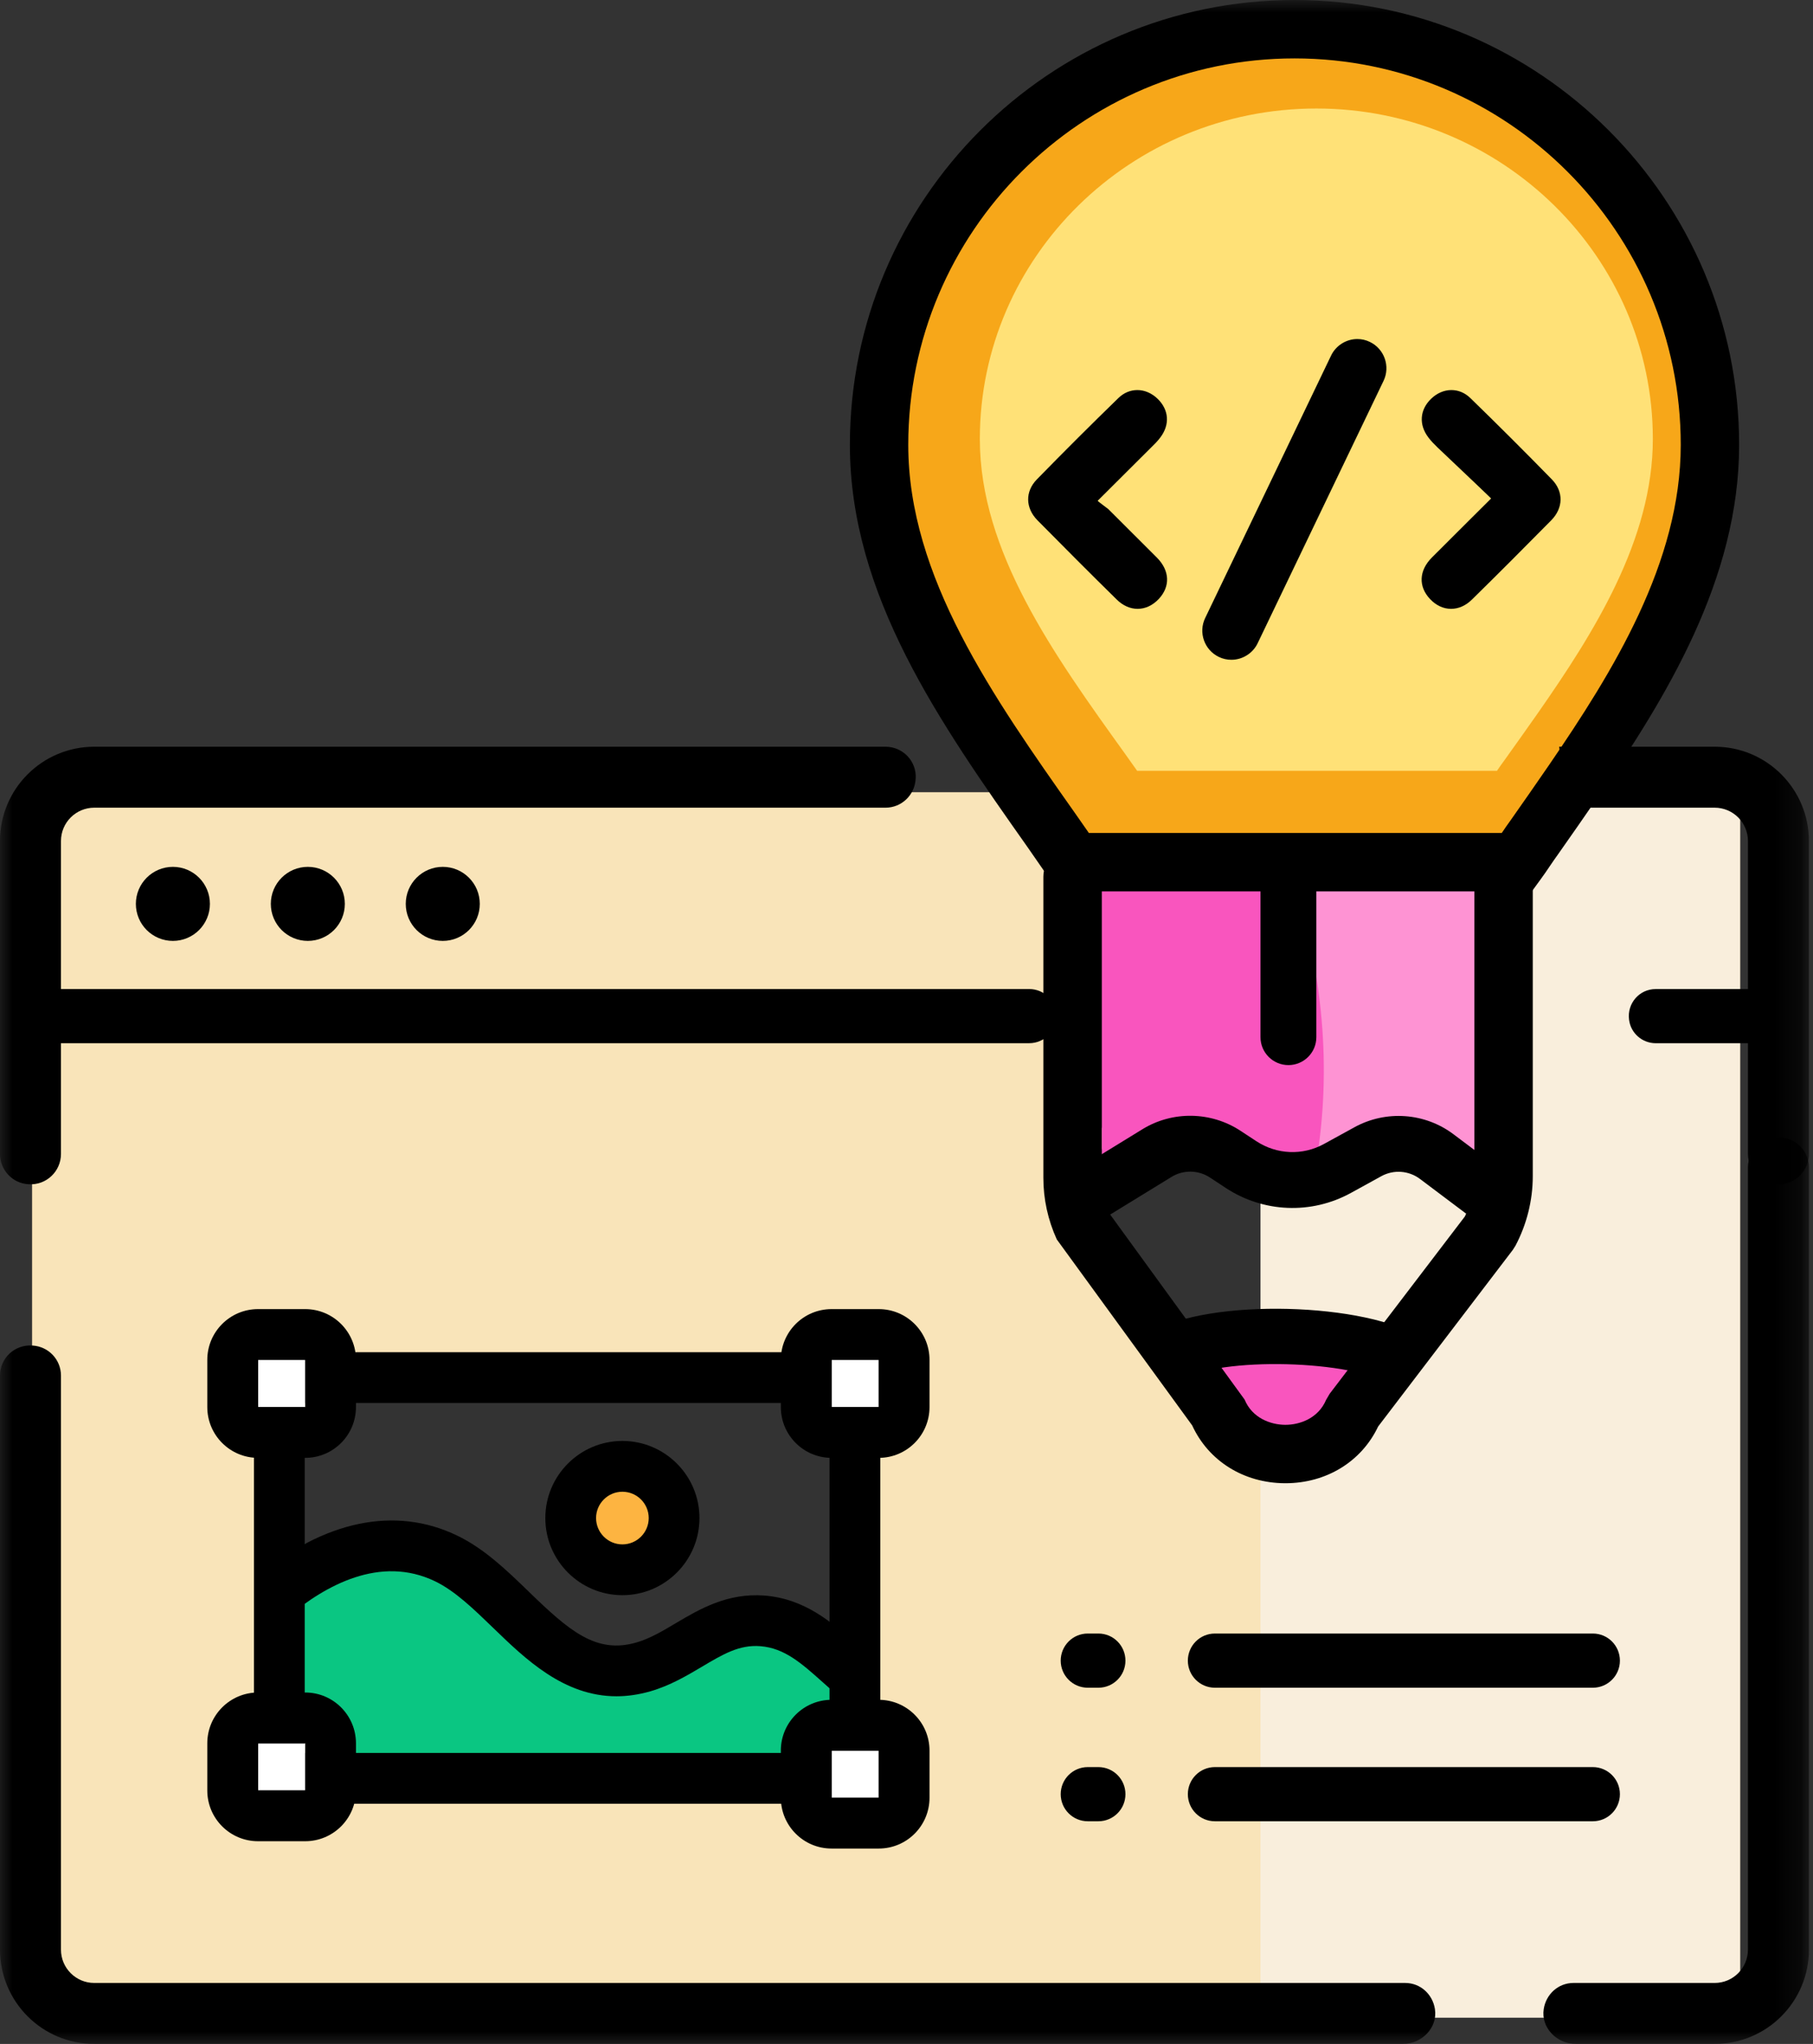
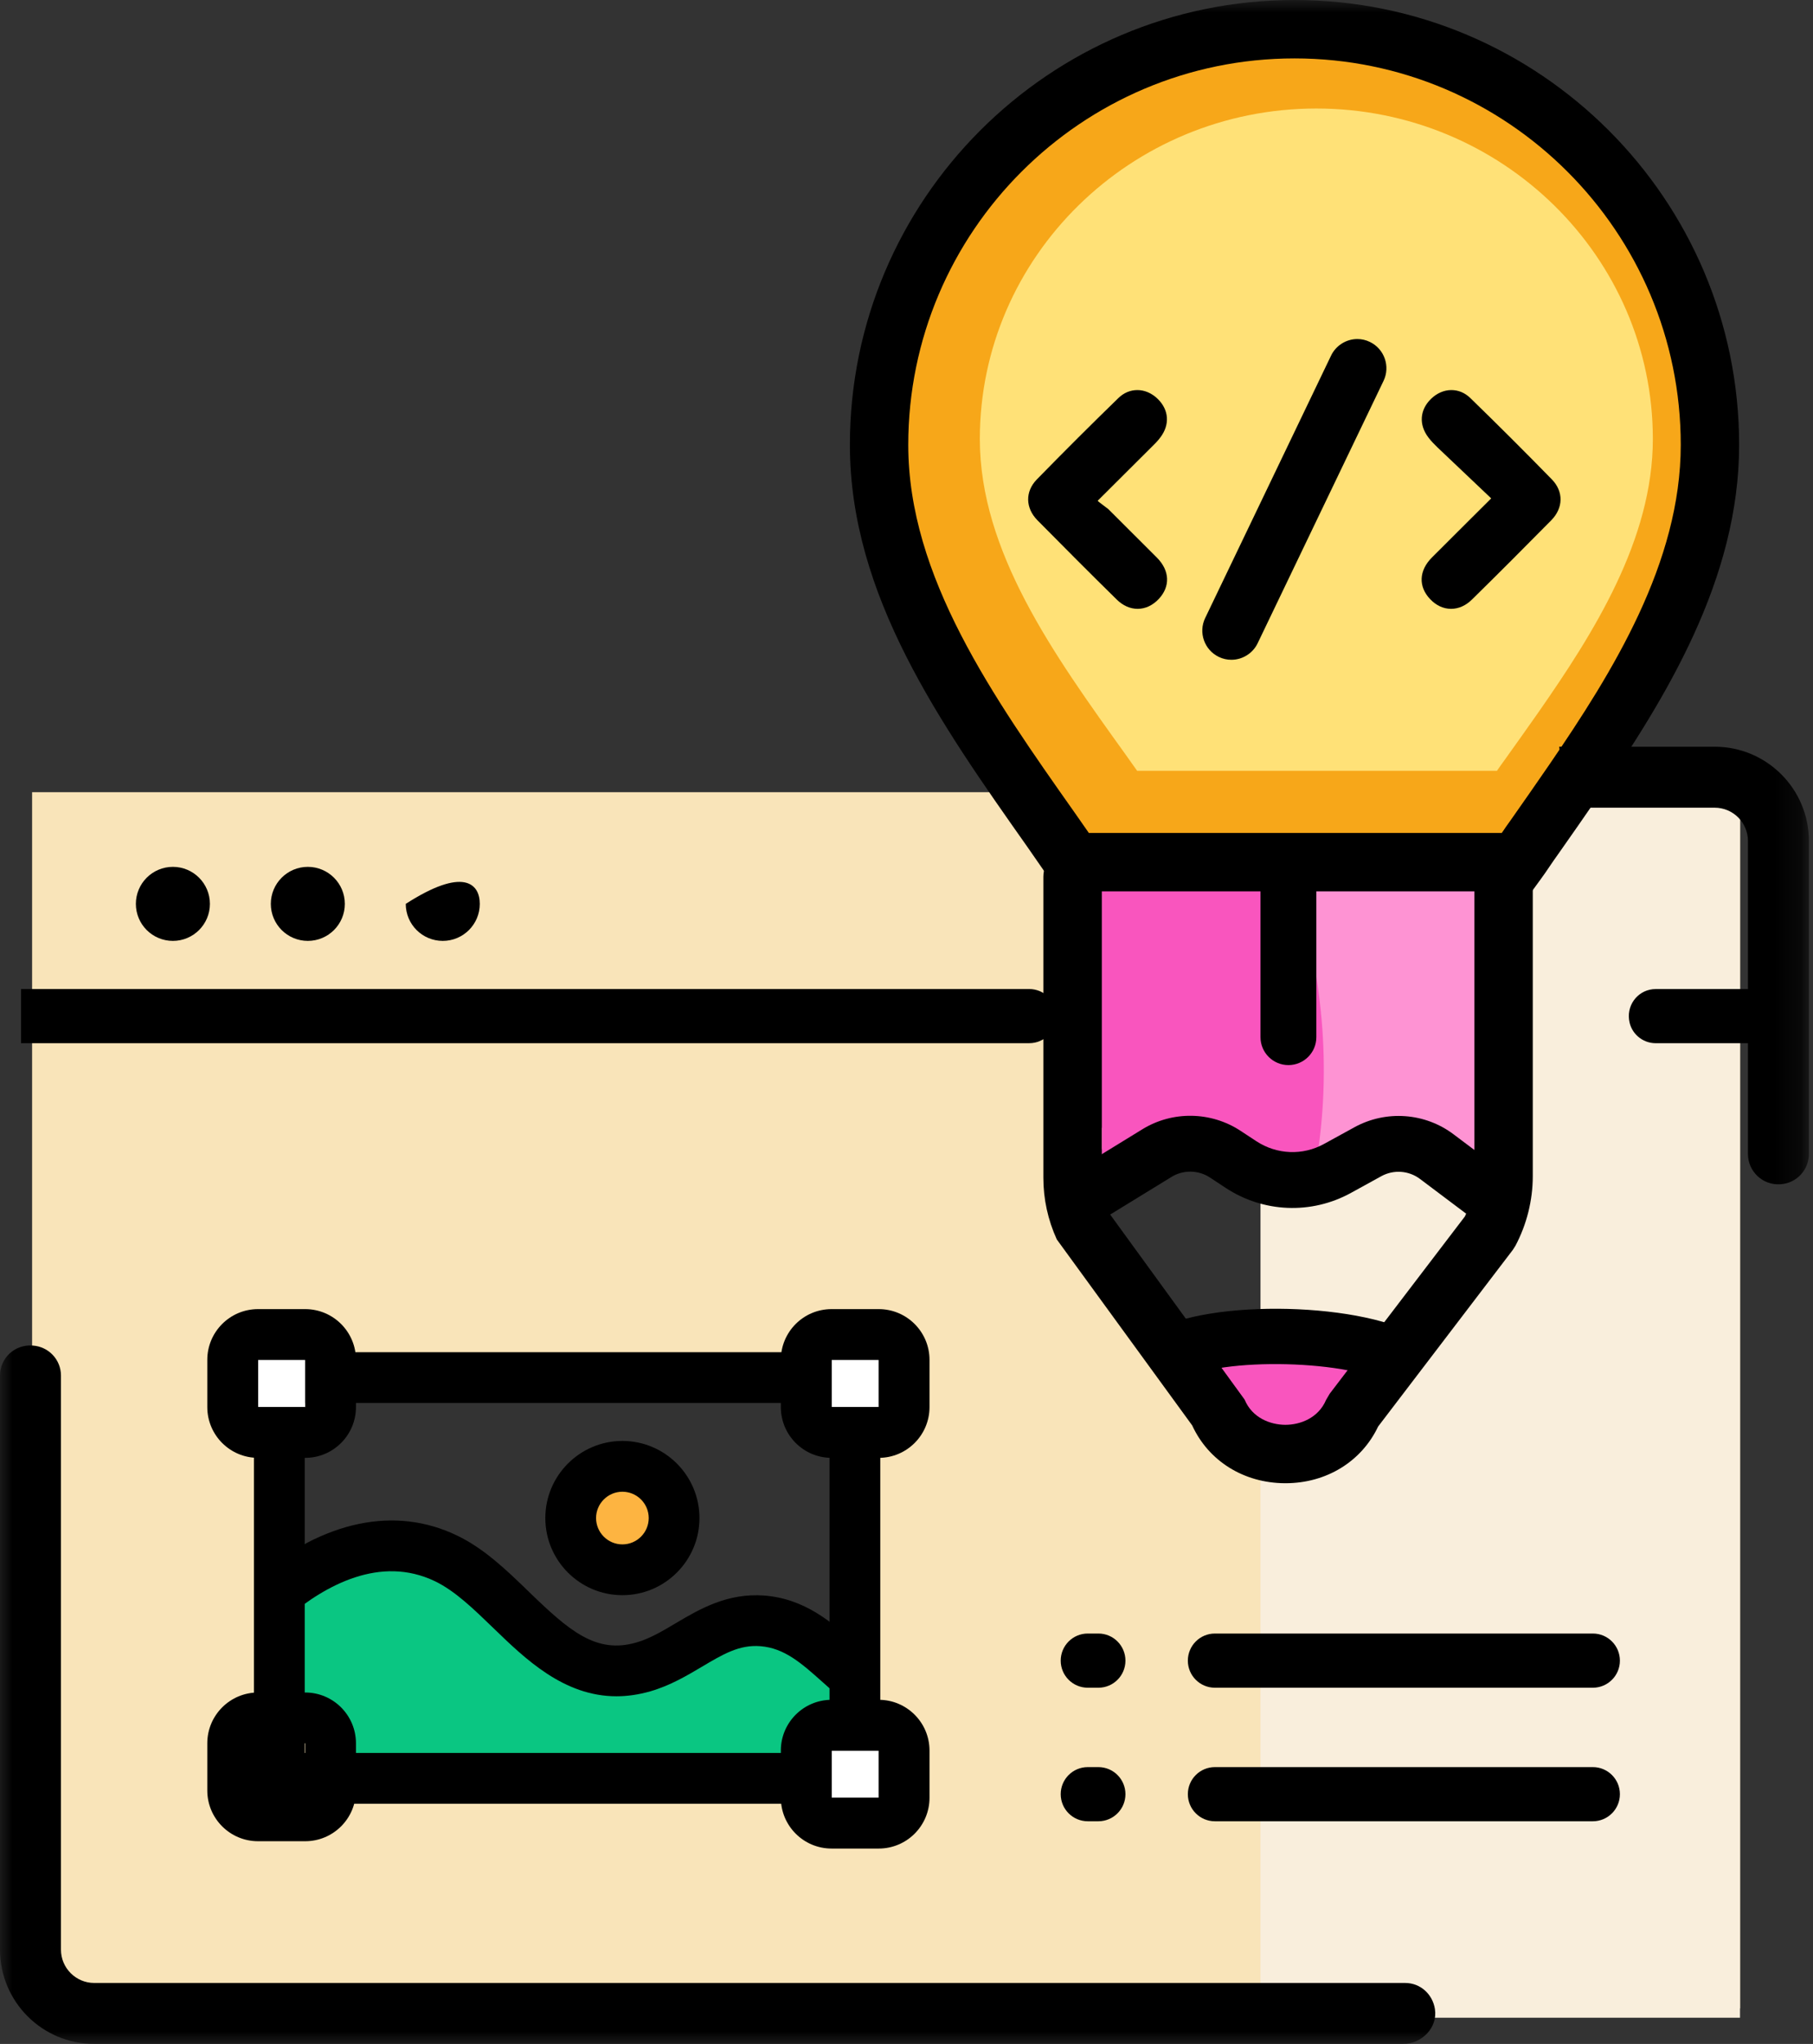
<svg xmlns="http://www.w3.org/2000/svg" xmlns:xlink="http://www.w3.org/1999/xlink" width="71px" height="80px" viewBox="0 0 71 80" version="1.1">
  <rect x="0" y="0" width="71" height="80" fill="#333333" stroke="none" />
  <title>7C1A2C43-C2E0-4865-9AB9-F0312B9D93D0</title>
  <defs>
    <polygon id="path-1" points="0 80 70.841 80 70.841 0 0 0" />
  </defs>
  <g id="3rd-itteration" stroke="none" stroke-width="1" fill="none" fill-rule="evenodd">
    <g id="home" transform="translate(-986, -2045)">
      <g id="Product-design-&amp;-development-color" transform="translate(986, 2045)">
        <path d="M27.688,63.223 C26.668,65.158 23.897,65.737 22.254,64.154 C20.915,64.531 19.329,64.139 18.466,63.016 C17.931,63.019 17.414,62.902 16.955,62.654 C15.313,63.294 13.249,62.855 12.483,61.176 C10.282,60.1 10.161,56.685 12.095,55.235 C12.376,54.96 12.697,54.737 13.049,54.575 C13.601,53.98 14.363,53.552 15.37,53.477 C20.544,53.099 25.673,53.744 30.756,54.682 C32.746,55.049 33.424,56.483 33.233,57.945 C33.61,58.635 33.898,59.43 34.05,60.349 C34.71,64.34 29.233,66.23 27.688,63.223 L27.688,63.223 Z M61.634,31.008 C60.999,32.023 60.306,32.995 59.49,33.945 C59.154,34.337 58.79,34.606 58.416,34.793 C58.507,34.96 58.59,35.13 58.658,35.31 C60.285,39.622 59.499,46.213 57.012,50.077 C56.769,50.457 56.463,50.738 56.136,50.976 C56.067,51.41 55.923,51.836 55.717,52.236 C55.331,52.984 54.807,53.646 54.421,54.395 C53.907,55.396 52.924,55.923 51.881,56.04 C51.614,56.209 51.335,56.347 51.047,56.425 C49.078,56.967 47.483,55.731 46.768,53.996 C46.155,52.506 44.922,50.507 43.778,49.055 C42.749,47.751 42.405,46.058 43.335,44.677 C43.294,44.53 43.24,44.388 43.202,44.24 C42.973,43.801 42.81,43.296 42.759,42.71 C42.722,42.289 42.669,41.869 42.619,41.449 C42.484,40.591 42.375,39.722 42.327,38.824 C42.282,37.976 42.487,37.291 42.851,36.767 C42.517,35.898 42.049,35.031 41.507,34.104 C40.85,32.98 40.896,31.896 41.336,31.008 L1.257,31.008 L1.257,78.607 L68.143,78.607 L68.143,31.008 L61.634,31.008 Z" id="Fill-1" fill="#F9E4B9" />
        <mask id="mask-2" fill="white">
          <use xlink:href="#path-1" />
        </mask>
        <g id="Clip-4" />
        <polygon id="Fill-3" fill="#F9EEDC" mask="url(#mask-2)" points="49.363 78.974 68.142 78.974 68.142 31.165 49.363 31.165" />
        <path d="M52.973,53.672 C52.819,53.245 52.466,52.882 52.06,52.689 C51.814,52.572 51.557,52.521 51.292,52.493 C50.554,52.416 49.817,52.339 49.08,52.263 C48.691,52.222 48.311,52.28 47.982,52.507 C47.677,52.717 47.407,53.111 47.361,53.485 C47.314,53.86 47.369,54.271 47.605,54.581 C47.675,54.674 47.758,54.76 47.847,54.841 C47.927,55.264 48.141,55.658 48.502,55.908 C48.931,56.206 49.43,56.409 49.953,56.463 C50.899,56.558 51.99,56.37 52.61,55.575 C53.037,55.027 53.217,54.343 52.973,53.672" id="Fill-5" fill="#F955BE" mask="url(#mask-2)" />
        <path d="M43.146,34.318 L43.146,45.809 C43.702,45.051 44.579,44.521 45.806,44.521 C47.19,44.521 48.137,45.188 48.663,46.105 C49.182,45.726 49.846,45.492 50.663,45.492 C51.236,45.492 51.725,45.616 52.149,45.817 C52.708,45.233 53.5,44.844 54.548,44.844 C54.772,44.844 54.977,44.873 55.179,44.906 C55.389,44.87 55.608,44.844 55.843,44.844 C56.986,44.844 57.834,45.3 58.394,45.974 L58.394,34.318 L43.146,34.318 Z" id="Fill-6" fill="#F955BE" mask="url(#mask-2)" />
        <path d="M50.559,34.318 C51.812,37.912 52.171,41.846 51.534,45.577 C51.533,45.586 51.53,45.593 51.529,45.602 C51.748,45.657 51.958,45.726 52.15,45.817 C52.707,45.233 53.5,44.844 54.548,44.844 C54.772,44.844 54.976,44.873 55.178,44.906 C55.389,44.87 55.607,44.844 55.843,44.844 C56.987,44.844 57.835,45.3 58.394,45.974 L58.394,34.318 L50.559,34.318 Z" id="Fill-7" fill="#FE93D3" mask="url(#mask-2)" />
        <path d="M59.99,34.888 L41.441,34.888 L40.229,33.141 C36.814,28.299 33.283,23.292 33.283,17.412 C33.283,7.811 41.093,-0 50.695,-0 C60.297,-0 68.107,7.811 68.107,17.412 C68.107,22.676 65.241,27.304 62.554,31.228 C62.055,31.957 61.548,32.679 61.043,33.399 C60.9,33.597 60.797,33.749 60.694,33.9 C60.575,34.076 60.457,34.251 60.331,34.42 L59.99,34.888 Z" id="Fill-8" fill="#000000" mask="url(#mask-2)" />
        <path d="M42.64,32.601 L58.813,32.601 C58.928,32.432 59.042,32.262 59.164,32.098 C59.671,31.374 60.174,30.658 60.667,29.938 C63.161,26.295 65.821,22.023 65.821,17.412 C65.821,9.071 59.036,2.286 50.695,2.286 C42.354,2.286 35.569,9.071 35.569,17.412 C35.569,22.567 38.887,27.273 42.097,31.823 L42.64,32.601 Z" id="Fill-9" fill="#F7A719" mask="url(#mask-2)" />
        <path d="M44.533,30.171 L58.622,30.171 C58.722,30.026 58.823,29.881 58.928,29.74 C59.37,29.12 59.808,28.509 60.238,27.893 C62.41,24.778 64.728,21.125 64.728,17.182 C64.728,10.049 58.817,4.247 51.551,4.247 C44.283,4.247 38.372,10.049 38.372,17.182 C38.372,21.591 41.263,25.614 44.06,29.505 L44.533,30.171 Z" id="Fill-10" fill="#FFE177" mask="url(#mask-2)" />
        <path d="M31.467,69.991 C31.44,68.56 32.278,67.106 33.988,67.106 C34.005,67.106 34.019,67.11 34.034,67.111 L34.012,63.872 L30.369,63.053 L22.934,65.051 L15.957,59.872 L11.029,60.557 L11.029,66.589 C12.891,66.644 13.686,68.438 13.418,69.991 L31.467,69.991 Z" id="Fill-11" fill="#0AC682" mask="url(#mask-2)" />
        <path d="M56.826,23.83 C56.525,23.83 56.241,23.698 56.005,23.449 C55.538,22.956 55.566,22.331 56.077,21.82 C56.702,21.193 58.398,19.507 58.398,19.507 L56.297,17.514 C56.169,17.389 56.041,17.262 55.936,17.12 C55.558,16.621 55.599,16.043 56.04,15.613 C56.269,15.389 56.553,15.267 56.838,15.267 C57.113,15.267 57.371,15.375 57.583,15.582 C58.635,16.604 59.711,17.676 60.776,18.767 C61.236,19.241 61.225,19.881 60.75,20.364 C59.724,21.403 58.691,22.44 57.647,23.464 C57.405,23.704 57.121,23.83 56.826,23.83" id="Fill-12" fill="#000000" mask="url(#mask-2)" />
-         <path d="M56.826,23.76 C56.545,23.76 56.278,23.636 56.054,23.401 C55.618,22.937 55.646,22.351 56.127,21.868 C56.752,21.242 57.38,20.618 58.024,19.977 L58.447,19.556 L56.346,17.464 C56.22,17.341 56.095,17.217 55.991,17.078 C55.637,16.61 55.675,16.067 56.089,15.663 C56.306,15.453 56.572,15.335 56.837,15.335 C57.094,15.335 57.334,15.439 57.534,15.633 C58.588,16.654 59.662,17.726 60.725,18.816 C61.158,19.259 61.148,19.86 60.701,20.314 C59.675,21.353 58.642,22.39 57.599,23.414 C57.369,23.641 57.102,23.76 56.826,23.76" id="Fill-13" fill="#000000" mask="url(#mask-2)" />
        <path d="M44.552,23.83 C44.258,23.83 43.973,23.704 43.731,23.464 C42.687,22.44 41.655,21.403 40.628,20.364 C40.153,19.881 40.142,19.241 40.602,18.767 C41.668,17.676 42.743,16.604 43.796,15.582 C44.007,15.375 44.266,15.267 44.541,15.267 C44.825,15.267 45.109,15.389 45.338,15.613 C45.779,16.043 45.82,16.621 45.442,17.12 C45.337,17.262 45.21,17.389 45.081,17.514 L42.981,19.606 L43.404,19.927 C44.048,20.568 44.676,21.193 45.301,21.82 C45.812,22.33 45.84,22.956 45.375,23.448 C45.137,23.698 44.852,23.83 44.552,23.83" id="Fill-14" fill="#000000" mask="url(#mask-2)" />
        <path d="M44.552,23.76 C44.834,23.76 45.101,23.636 45.324,23.401 C45.761,22.937 45.733,22.351 45.252,21.868 C44.627,21.242 43.999,20.618 43.355,19.977 L42.931,19.556 L45.032,17.464 C45.159,17.341 45.284,17.217 45.388,17.078 C45.742,16.61 45.704,16.067 45.29,15.663 C45.073,15.453 44.807,15.335 44.54,15.335 C44.285,15.335 44.043,15.439 43.845,15.633 C42.791,16.654 41.717,17.726 40.652,18.816 C40.221,19.259 40.231,19.86 40.677,20.314 C41.704,21.353 42.737,22.39 43.779,23.414 C44.01,23.641 44.277,23.76 44.552,23.76" id="Fill-15" fill="#000000" mask="url(#mask-2)" />
        <path d="M48.223,25.824 C48.051,25.824 47.886,25.787 47.731,25.712 C47.164,25.439 46.924,24.757 47.196,24.191 L52.127,13.918 C52.315,13.525 52.719,13.27 53.155,13.27 C53.327,13.27 53.493,13.308 53.648,13.384 C54.213,13.656 54.454,14.338 54.183,14.905 L49.251,25.178 C49.063,25.57 48.659,25.824 48.223,25.824" id="Fill-16" fill="#000000" mask="url(#mask-2)" />
        <path d="M48.223,25.755 C48.068,25.755 47.91,25.721 47.761,25.649 C47.228,25.393 47.003,24.753 47.259,24.221 L52.19,13.948 C52.445,13.415 53.085,13.188 53.619,13.446 C54.15,13.702 54.375,14.342 54.12,14.875 L49.189,25.147 C49.004,25.531 48.622,25.755 48.223,25.755" id="Fill-17" fill="#000000" mask="url(#mask-2)" />
-         <path d="M34.68,29.227 L3.692,29.227 C1.653,29.227 -0.001,30.879 -0.001,32.919 L-0.001,45.166 C-0.001,45.789 0.483,46.312 1.106,46.351 C1.114,46.351 1.121,46.352 1.129,46.352 C1.81,46.396 2.387,45.85 2.387,45.168 L2.387,32.919 C2.387,32.197 2.971,31.613 3.693,31.613 L34.679,31.613 C35.309,31.613 35.822,31.118 35.858,30.49 C35.859,30.481 35.859,30.473 35.86,30.465 C35.898,29.791 35.355,29.227 34.68,29.227" id="Fill-18" fill="#000000" mask="url(#mask-2)" />
        <path d="M67.149,29.227 L61.058,29.227 C61.201,30.034 61.085,30.887 60.726,31.613 L67.148,31.613 C67.869,31.613 68.453,32.197 68.453,32.919 L68.453,45.168 C68.453,45.85 69.03,46.396 69.711,46.352 C69.718,46.352 69.727,46.351 69.735,46.351 C70.357,46.312 70.84,45.789 70.84,45.166 L70.84,32.919 C70.84,30.879 69.187,29.227 67.149,29.227" id="Fill-19" fill="#000000" mask="url(#mask-2)" />
        <path d="M55.031,77.614 L3.691,77.614 C2.972,77.614 2.387,77.029 2.387,76.31 L2.387,53.839 C2.387,53.216 1.902,52.706 1.281,52.665 C1.272,52.665 1.264,52.664 1.257,52.664 C0.575,52.622 1.42108547e-14,53.155 1.42108547e-14,53.837 L1.42108547e-14,76.309 C1.42108547e-14,78.347 1.653,80 3.691,80 L54.944,80 C55.679,80 56.309,79.363 56.194,78.635 C56.104,78.056 55.627,77.614 55.031,77.614" id="Fill-20" fill="#000000" mask="url(#mask-2)" />
-         <path d="M61.618,77.614 L67.148,77.614 C67.869,77.614 68.452,77.029 68.452,76.31 L68.452,45.695 C68.452,45.072 68.937,44.561 69.56,44.522 C69.567,44.521 69.575,44.521 69.583,44.52 C70.264,44.478 70.841,45.011 70.841,45.694 L70.841,76.309 C70.841,78.347 69.188,80 67.148,80 L61.705,80 C60.97,80 60.34,79.363 60.455,78.635 C60.545,78.056 61.022,77.614 61.618,77.614" id="Fill-21" fill="#000000" mask="url(#mask-2)" />
        <path d="M40.307,40.831 L0.823,40.831 L0.823,38.711 L40.307,38.711 C40.892,38.711 41.367,39.187 41.367,39.772 C41.367,40.356 40.892,40.831 40.307,40.831" id="Fill-22" fill="#000000" mask="url(#mask-2)" />
        <path d="M69.334,38.712 L64.838,38.712 C64.201,38.712 63.716,39.273 63.796,39.904 C63.797,39.911 63.798,39.918 63.799,39.924 C63.867,40.444 64.316,40.832 64.841,40.832 L69.326,40.832 C69.136,40.142 69.138,39.398 69.334,38.712" id="Fill-23" fill="#000000" mask="url(#mask-2)" />
        <path d="M8.22,35.378 C8.22,36.179 7.571,36.827 6.771,36.827 C5.97,36.827 5.321,36.179 5.321,35.378 C5.321,34.578 5.97,33.929 6.771,33.929 C7.571,33.929 8.22,34.578 8.22,35.378" id="Fill-24" fill="#000000" mask="url(#mask-2)" />
-         <path d="M18.789,35.378 C18.789,36.179 18.14,36.827 17.34,36.827 C16.539,36.827 15.89,36.179 15.89,35.378 C15.89,34.578 16.539,33.929 17.34,33.929 C18.14,33.929 18.789,34.578 18.789,35.378" id="Fill-25" fill="#000000" mask="url(#mask-2)" />
+         <path d="M18.789,35.378 C18.789,36.179 18.14,36.827 17.34,36.827 C16.539,36.827 15.89,36.179 15.89,35.378 C18.14,33.929 18.789,34.578 18.789,35.378" id="Fill-25" fill="#000000" mask="url(#mask-2)" />
        <path d="M13.504,35.378 C13.504,36.179 12.855,36.827 12.055,36.827 C11.255,36.827 10.606,36.179 10.606,35.378 C10.606,34.578 11.255,33.929 12.055,33.929 C12.855,33.929 13.504,34.578 13.504,35.378" id="Fill-26" fill="#000000" mask="url(#mask-2)" />
        <path d="M47.577,71.285 L62.379,71.285 C62.964,71.285 63.438,70.809 63.438,70.225 C63.438,69.64 62.964,69.165 62.379,69.165 L47.577,69.165 C46.992,69.165 46.518,69.64 46.518,70.225 C46.518,70.809 46.992,71.285 47.577,71.285" id="Fill-27" fill="#000000" mask="url(#mask-2)" />
        <path d="M42.598,71.285 L43.015,71.285 C43.6,71.285 44.074,70.809 44.074,70.225 C44.074,69.64 43.6,69.165 43.015,69.165 L42.598,69.165 C42.013,69.165 41.539,69.64 41.539,70.225 C41.539,70.809 42.013,71.285 42.598,71.285" id="Fill-28" fill="#000000" mask="url(#mask-2)" />
        <path d="M47.577,66.058 L62.379,66.058 C62.964,66.058 63.438,65.583 63.438,64.999 C63.438,64.412 62.964,63.937 62.379,63.937 L47.577,63.937 C46.992,63.937 46.518,64.412 46.518,64.999 C46.518,65.583 46.992,66.058 47.577,66.058" id="Fill-29" fill="#000000" mask="url(#mask-2)" />
        <path d="M42.598,66.058 L43.015,66.058 C43.6,66.058 44.074,65.583 44.074,64.999 C44.074,64.412 43.6,63.937 43.015,63.937 L42.598,63.937 C42.013,63.937 41.539,64.412 41.539,64.999 C41.539,65.583 42.013,66.058 42.598,66.058" id="Fill-30" fill="#000000" mask="url(#mask-2)" />
        <path d="M43.171,47.726 L42.028,45.863 L44.737,44.2 C45.915,43.475 47.424,43.499 48.582,44.261 L49.203,44.669 C50.003,45.193 51.017,45.236 51.853,44.773 L53.042,44.121 C54.277,43.443 55.801,43.551 56.923,44.397 L58.95,45.92 L57.637,47.669 L55.61,46.145 C55.171,45.814 54.576,45.772 54.094,46.037 L52.907,46.69 C51.358,47.542 49.479,47.466 48.002,46.496 L47.381,46.087 C46.93,45.791 46.34,45.782 45.881,46.063 L43.171,47.726 Z" id="Fill-31" fill="#000000" mask="url(#mask-2)" />
        <path d="M45.843,54.247 L44.717,52.372 L45.11,52.136 C47.325,50.807 53.568,50.963 55.713,52.403 L54.496,54.218 C53.014,53.223 47.765,53.091 46.236,54.012 L45.843,54.247 Z" id="Fill-32" fill="#000000" mask="url(#mask-2)" />
        <path d="M50.457,41.688 C49.853,41.688 49.363,41.199 49.363,40.595 L49.363,33.745 C49.363,33.14 49.853,32.651 50.457,32.651 C51.06,32.651 51.55,33.14 51.55,33.745 L51.55,40.595 C51.55,41.199 51.06,41.688 50.457,41.688" id="Fill-33" fill="#000000" mask="url(#mask-2)" />
        <path d="M50.34,58.054 L50.315,58.054 C48.702,58.045 47.326,57.181 46.688,55.791 L41.386,48.512 C41.037,47.746 40.86,46.934 40.86,46.098 L40.86,34.318 C40.86,33.687 41.372,33.175 42.003,33.175 C42.635,33.175 43.146,33.687 43.146,34.318 L43.146,46.098 C43.146,46.568 43.239,47.027 43.423,47.465 L48.74,54.779 C49.039,55.504 49.757,55.764 50.327,55.768 L50.338,55.768 C50.909,55.768 51.624,55.512 51.931,54.794 L52.073,54.551 L57.366,47.614 C57.611,47.121 57.74,46.577 57.74,46.035 L57.74,34.182 C57.74,33.552 58.251,33.039 58.883,33.039 C59.514,33.039 60.026,33.552 60.026,34.182 L60.026,46.035 C60.026,46.976 59.792,47.919 59.347,48.759 L59.245,48.92 L53.97,55.834 C53.318,57.208 51.942,58.054 50.34,58.054" id="Fill-34" fill="#000000" mask="url(#mask-2)" />
        <path d="M61.61,30.583 L61.62,30.583 L61.61,30.583 Z" id="Fill-35" fill="#000000" mask="url(#mask-2)" />
        <path d="M24.374,62.436 C22.709,62.436 21.356,61.082 21.356,59.418 C21.356,57.753 22.709,56.399 24.374,56.399 C26.039,56.399 27.392,57.753 27.392,59.418 C27.392,61.082 26.039,62.436 24.374,62.436" id="Fill-36" fill="#000000" mask="url(#mask-2)" />
        <path d="M24.374,58.387 C23.806,58.387 23.343,58.849 23.343,59.417 C23.343,59.986 23.806,60.448 24.374,60.448 C24.942,60.448 25.405,59.986 25.405,59.417 C25.405,58.849 24.942,58.387 24.374,58.387" id="Fill-37" fill="#FDB441" mask="url(#mask-2)" />
        <path d="M9.946,70.599 L34.473,70.599 L34.473,52.926 L9.946,52.926 L9.946,70.599 Z M11.934,68.611 L32.485,68.611 L32.485,54.913 L11.934,54.913 L11.934,68.611 Z" id="Fill-38" fill="#000000" mask="url(#mask-2)" />
        <polygon id="Fill-39" fill="#FFFFFF" mask="url(#mask-2)" points="10.105 55.073 11.952 55.073 11.952 53.227 10.105 53.227" />
        <path d="M11.952,51.239 L10.105,51.239 C9.008,51.239 8.118,52.129 8.118,53.226 L8.118,55.073 C8.118,56.171 9.008,57.061 10.105,57.061 L11.952,57.061 C13.049,57.061 13.94,56.171 13.94,55.073 L13.94,53.226 C13.94,52.129 13.049,51.239 11.952,51.239 L11.952,51.239 Z M10.105,55.073 L11.952,55.073 L11.952,53.226 L10.105,53.226 L10.105,55.073 Z" id="Fill-40" fill="#000000" mask="url(#mask-2)" />
-         <polygon id="Fill-41" fill="#FFFFFF" mask="url(#mask-2)" points="10.105 70.079 11.952 70.079 11.952 68.234 10.105 68.234" />
        <path d="M11.952,66.245 L10.105,66.245 C9.008,66.245 8.118,67.136 8.118,68.233 L8.118,70.079 C8.118,71.177 9.008,72.066 10.105,72.066 L11.952,72.066 C13.049,72.066 13.94,71.177 13.94,70.079 L13.94,68.233 C13.94,67.136 13.049,66.245 11.952,66.245 L11.952,66.245 Z M10.105,70.079 L11.952,70.079 L11.952,68.233 L10.105,68.233 L10.105,70.079 Z" id="Fill-42" fill="#000000" mask="url(#mask-2)" />
        <polygon id="Fill-43" fill="#FFFFFF" mask="url(#mask-2)" points="32.566 70.366 34.413 70.366 34.413 68.519 32.566 68.519" />
        <path d="M34.413,66.531 L32.566,66.531 C31.468,66.531 30.579,67.421 30.579,68.518 L30.579,70.365 C30.579,71.463 31.468,72.353 32.566,72.353 L34.413,72.353 C35.51,72.353 36.401,71.463 36.401,70.365 L36.401,68.518 C36.401,67.421 35.51,66.531 34.413,66.531 L34.413,66.531 Z M32.566,70.365 L34.413,70.365 L34.413,68.518 L32.566,68.518 L32.566,70.365 Z" id="Fill-44" fill="#000000" mask="url(#mask-2)" />
        <polygon id="Fill-45" fill="#FFFFFF" mask="url(#mask-2)" points="32.566 55.073 34.413 55.073 34.413 53.227 32.566 53.227" />
        <path d="M34.413,51.239 L32.566,51.239 C31.468,51.239 30.579,52.129 30.579,53.226 L30.579,55.073 C30.579,56.171 31.468,57.061 32.566,57.061 L34.413,57.061 C35.51,57.061 36.401,56.171 36.401,55.073 L36.401,53.226 C36.401,52.129 35.51,51.239 34.413,51.239 L34.413,51.239 Z M32.566,55.073 L34.413,55.073 L34.413,53.226 L32.566,53.226 L32.566,55.073 Z" id="Fill-46" fill="#000000" mask="url(#mask-2)" />
        <path d="M24.143,66.393 C22.079,66.393 20.572,64.933 19.318,63.72 C18.547,62.974 17.819,62.269 17.04,61.893 C14.888,60.855 12.734,62.065 11.306,63.261 L10.03,61.737 C12.681,59.514 15.478,58.932 17.903,60.103 C18.972,60.618 19.851,61.469 20.701,62.292 C22.286,63.827 23.338,64.745 24.921,64.288 C25.449,64.136 25.944,63.842 26.468,63.53 C27.41,62.972 28.491,62.344 29.928,62.45 C31.544,62.576 32.602,63.521 33.536,64.355 C33.7,64.501 33.865,64.648 34.035,64.793 L32.747,66.306 C32.565,66.152 32.388,65.994 32.213,65.837 C31.379,65.093 30.721,64.507 29.775,64.432 C28.948,64.367 28.304,64.753 27.483,65.24 C26.902,65.584 26.246,65.974 25.471,66.198 C25.003,66.332 24.561,66.393 24.143,66.393" id="Fill-47" fill="#000000" mask="url(#mask-2)" />
      </g>
    </g>
  </g>
</svg>